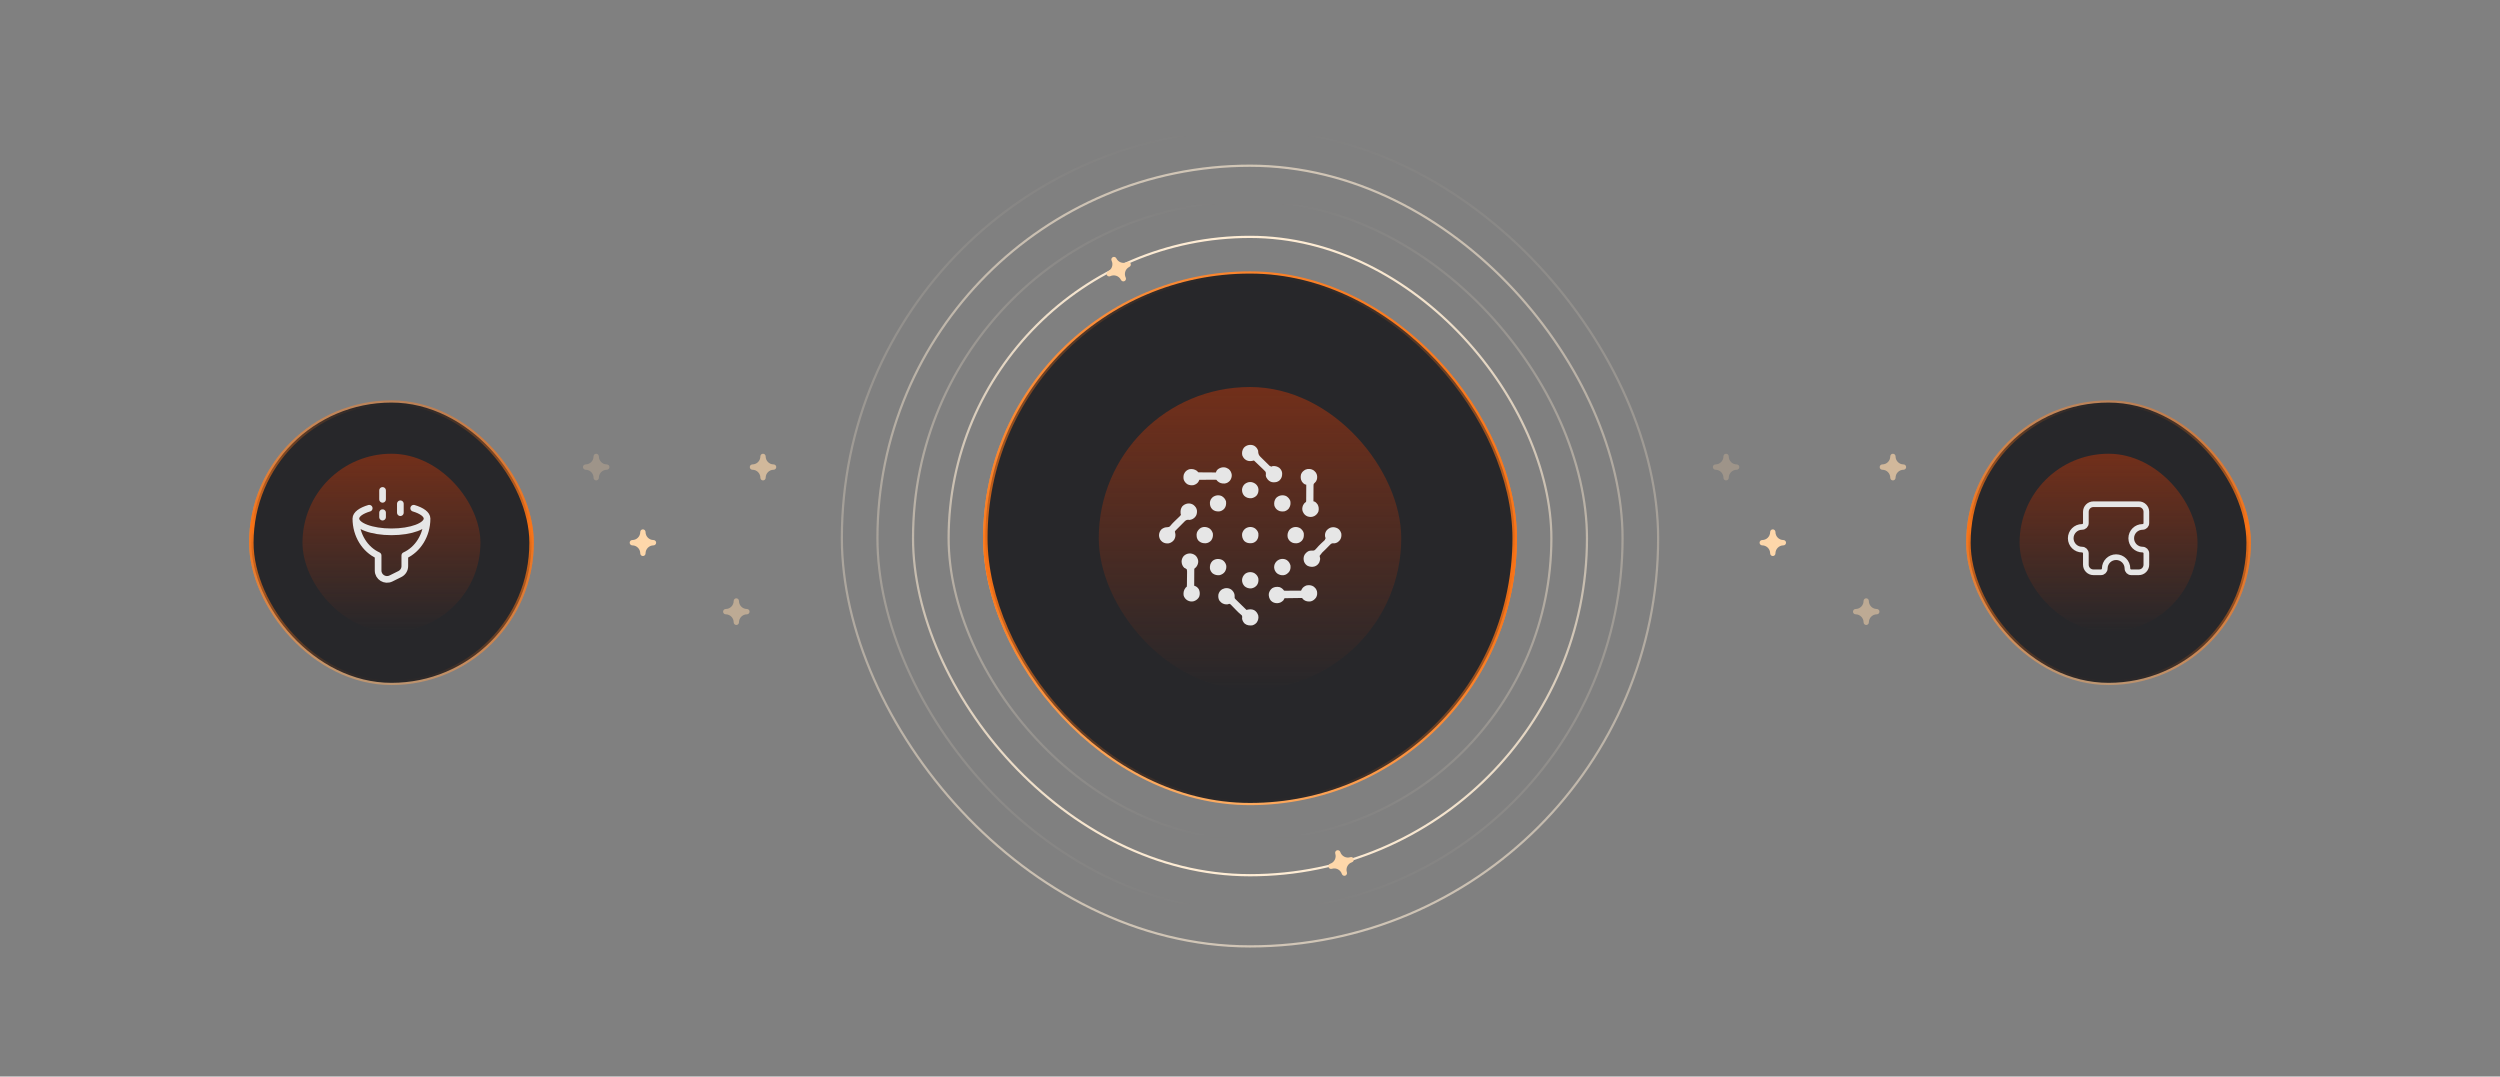
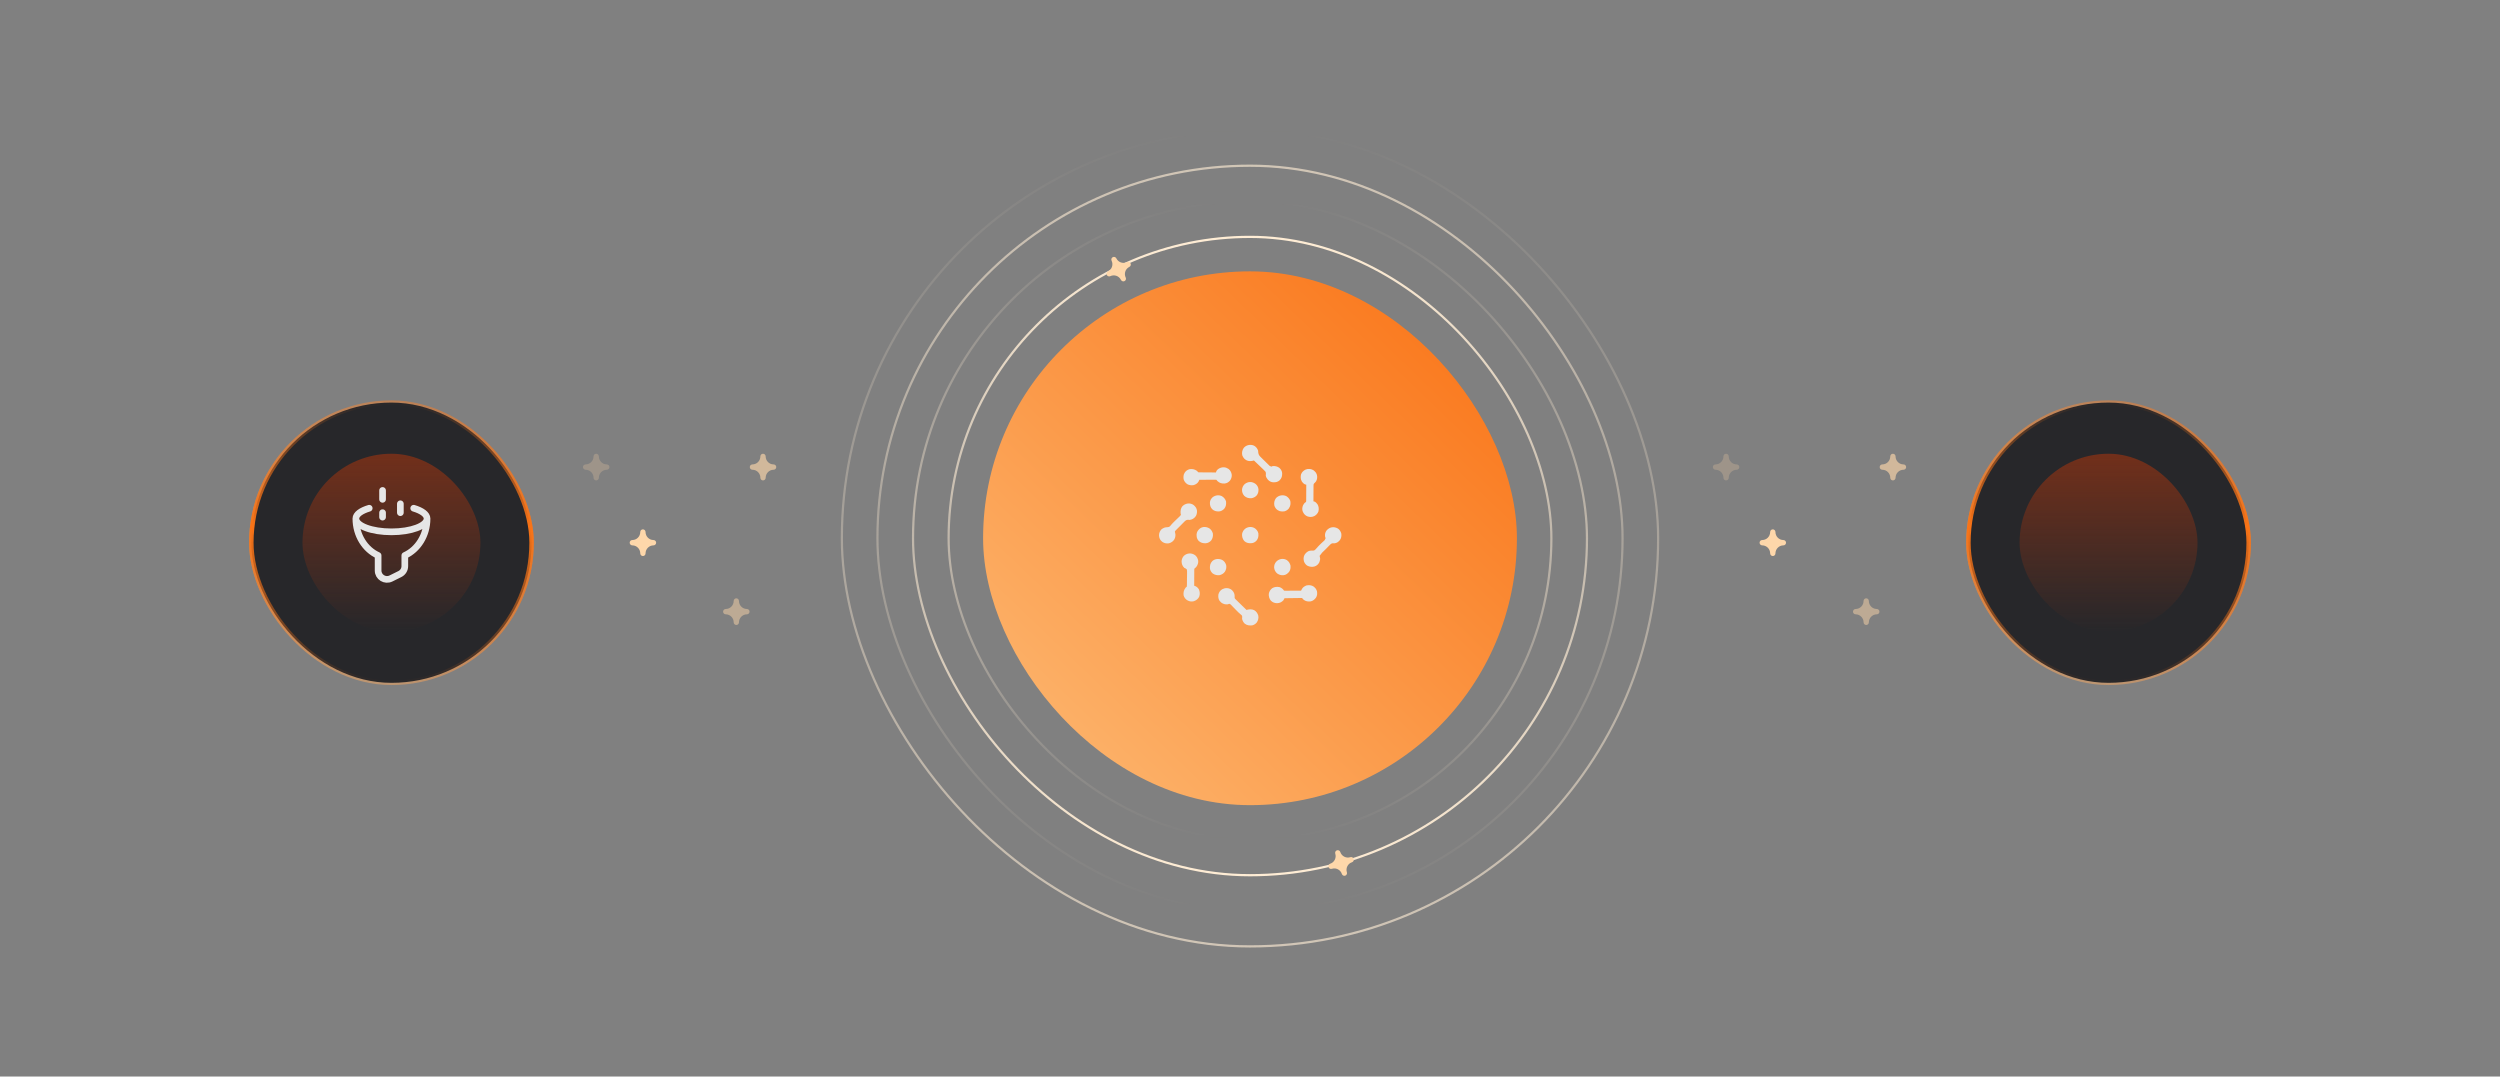
<svg xmlns="http://www.w3.org/2000/svg" id="enzqLf7MRKP1" viewBox="0 0 1124 484" shape-rendering="geometricPrecision" text-rendering="geometricPrecision" project-id="ed1b1205a9d74b83ada4036d556e43c5" export-id="e6f3a2cd326d4fc691066152578d2d4f" cached="false">
  <rect x="0" y="0" width="1124" height="484" fill="#808080" stroke="none" />
  <defs>
    <linearGradient id="enzqLf7MRKP13-stroke" x1="0" y1="1" x2="1.078" y2="0.128" spreadMethod="pad" gradientUnits="objectBoundingBox" gradientTransform="translate(0 0)">
      <stop id="enzqLf7MRKP13-stroke-0" offset="0%" stop-color="rgba(249,115,22,0.64)" />
      <stop id="enzqLf7MRKP13-stroke-1" offset="100%" stop-color="rgba(249,250,251,0)" />
    </linearGradient>
    <linearGradient id="enzqLf7MRKP20-stroke" x1="0" y1="1" x2="1.078" y2="0.128" spreadMethod="pad" gradientUnits="objectBoundingBox" gradientTransform="translate(0 0)">
      <stop id="enzqLf7MRKP20-stroke-0" offset="0%" stop-color="rgba(249,115,22,0.64)" />
      <stop id="enzqLf7MRKP20-stroke-1" offset="100%" stop-color="rgba(249,250,251,0)" />
    </linearGradient>
    <linearGradient id="enzqLf7MRKP23-fill" x1="0.029" y1="1" x2="0.958" y2="0.032" spreadMethod="pad" gradientUnits="objectBoundingBox" gradientTransform="translate(0 0)">
      <stop id="enzqLf7MRKP23-fill-0" offset="0%" stop-color="#fdba74" />
      <stop id="enzqLf7MRKP23-fill-1" offset="100%" stop-color="#f97316" />
    </linearGradient>
    <linearGradient id="enzqLf7MRKP24-stroke" x1="0.5" y1="0" x2="0.5" y2="1" spreadMethod="pad" gradientUnits="objectBoundingBox" gradientTransform="translate(0 0)">
      <stop id="enzqLf7MRKP24-stroke-0" offset="0%" stop-color="#ffedd5" />
      <stop id="enzqLf7MRKP24-stroke-1" offset="100%" stop-color="rgba(255,237,213,0)" />
    </linearGradient>
    <linearGradient id="enzqLf7MRKP25-stroke" x1="0.5" y1="0" x2="0.5" y2="1" spreadMethod="pad" gradientUnits="objectBoundingBox" gradientTransform="translate(0 0)">
      <stop id="enzqLf7MRKP25-stroke-0" offset="0%" stop-color="rgba(255,237,213,0.64)" />
      <stop id="enzqLf7MRKP25-stroke-1" offset="100%" stop-color="rgba(255,237,213,0)" />
    </linearGradient>
    <linearGradient id="enzqLf7MRKP26-stroke" x1="0.5" y1="1" x2="0.5" y2="0" spreadMethod="pad" gradientUnits="objectBoundingBox" gradientTransform="translate(0 0)">
      <stop id="enzqLf7MRKP26-stroke-0" offset="0%" stop-color="#ffedd5" />
      <stop id="enzqLf7MRKP26-stroke-1" offset="100%" stop-color="rgba(255,237,213,0)" />
    </linearGradient>
    <linearGradient id="enzqLf7MRKP27-stroke" x1="0.5" y1="1" x2="0.5" y2="0" spreadMethod="pad" gradientUnits="objectBoundingBox" gradientTransform="translate(0 0)">
      <stop id="enzqLf7MRKP27-stroke-0" offset="0%" stop-color="rgba(255,237,213,0.64)" />
      <stop id="enzqLf7MRKP27-stroke-1" offset="100%" stop-color="rgba(255,237,213,0)" />
    </linearGradient>
    <linearGradient id="enzqLf7MRKP29-stroke" x1="0.5" y1="0" x2="0.5" y2="1" spreadMethod="pad" gradientUnits="objectBoundingBox" gradientTransform="translate(0 0)">
      <stop id="enzqLf7MRKP29-stroke-0" offset="0%" stop-color="rgba(249,115,22,0)" />
      <stop id="enzqLf7MRKP29-stroke-1" offset="55.875%" stop-color="#f97316" />
      <stop id="enzqLf7MRKP29-stroke-2" offset="100%" stop-color="rgba(249,115,22,0)" />
    </linearGradient>
    <linearGradient id="enzqLf7MRKP30-fill" x1="0.452" y1="0.013" x2="0.452" y2="1" spreadMethod="pad" gradientUnits="objectBoundingBox" gradientTransform="translate(0 0)">
      <stop id="enzqLf7MRKP30-fill-0" offset="0%" stop-color="rgba(154,52,18,0.64)" />
      <stop id="enzqLf7MRKP30-fill-1" offset="100%" stop-color="rgba(154,52,18,0)" />
    </linearGradient>
    <linearGradient id="enzqLf7MRKP38-fill" x1="0.029" y1="1" x2="0.958" y2="0.032" spreadMethod="pad" gradientUnits="objectBoundingBox" gradientTransform="translate(0 0)">
      <stop id="enzqLf7MRKP38-fill-0" offset="0%" stop-color="#fdba74" />
      <stop id="enzqLf7MRKP38-fill-1" offset="100%" stop-color="#f97316" />
    </linearGradient>
    <linearGradient id="enzqLf7MRKP39-stroke" x1="0.5" y1="1" x2="0.5" y2="0" spreadMethod="pad" gradientUnits="objectBoundingBox" gradientTransform="translate(0 0)">
      <stop id="enzqLf7MRKP39-stroke-0" offset="0%" stop-color="rgba(249,115,22,0)" />
      <stop id="enzqLf7MRKP39-stroke-1" offset="55.875%" stop-color="#f97316" />
      <stop id="enzqLf7MRKP39-stroke-2" offset="100%" stop-color="rgba(249,115,22,0)" />
    </linearGradient>
    <linearGradient id="enzqLf7MRKP40-fill" x1="0.452" y1="0.013" x2="0.452" y2="1" spreadMethod="pad" gradientUnits="objectBoundingBox" gradientTransform="translate(0 0)">
      <stop id="enzqLf7MRKP40-fill-0" offset="0%" stop-color="rgba(154,52,18,0.64)" />
      <stop id="enzqLf7MRKP40-fill-1" offset="100%" stop-color="rgba(154,52,18,0)" />
    </linearGradient>
    <linearGradient id="enzqLf7MRKP42-fill" x1="0.029" y1="1" x2="0.958" y2="0.032" spreadMethod="pad" gradientUnits="objectBoundingBox" gradientTransform="translate(0 0)">
      <stop id="enzqLf7MRKP42-fill-0" offset="0%" stop-color="#fdba74" />
      <stop id="enzqLf7MRKP42-fill-1" offset="100%" stop-color="#f97316" />
    </linearGradient>
    <linearGradient id="enzqLf7MRKP43-stroke" x1="0.5" y1="1" x2="0.5" y2="0" spreadMethod="pad" gradientUnits="objectBoundingBox" gradientTransform="translate(0 0)">
      <stop id="enzqLf7MRKP43-stroke-0" offset="0%" stop-color="rgba(249,115,22,0)" />
      <stop id="enzqLf7MRKP43-stroke-1" offset="55.875%" stop-color="#f97316" />
      <stop id="enzqLf7MRKP43-stroke-2" offset="100%" stop-color="rgba(249,115,22,0)" />
    </linearGradient>
    <linearGradient id="enzqLf7MRKP44-fill" x1="0.452" y1="0.013" x2="0.452" y2="1" spreadMethod="pad" gradientUnits="objectBoundingBox" gradientTransform="translate(0 0)">
      <stop id="enzqLf7MRKP44-fill-0" offset="0%" stop-color="rgba(154,52,18,0.64)" />
      <stop id="enzqLf7MRKP44-fill-1" offset="100%" stop-color="rgba(154,52,18,0)" />
    </linearGradient>
  </defs>
  <g>
    <g transform="translate(-158-942)">
      <g transform="translate(158 814)">
        <g transform="translate(0 128)">
          <g transform="translate(10 10)">
            <g transform="translate(760.103 194)">
              <g>
                <path style="mix-blend-mode:overlay" d="M31.707,38.8c-1.968,0-3.569-1.615-3.569-3.6c0-.662-.532-1.2-1.19-1.2s-1.19.538-1.19,1.2c0,1.985-1.601,3.6-3.569,3.6C21.532,38.8,21,39.338,21,40s.532,1.2,1.19,1.2c1.968,0,3.569,1.615,3.569,3.6c0,.662.532,1.2,1.19,1.2s1.19-.538,1.19-1.2c0-1.985,1.601-3.6,3.569-3.6.658,0,1.19-.538,1.19-1.2s-.532-1.2-1.19-1.2Z" fill="#fed7aa" />
                <path style="mix-blend-mode:overlay" d="M73.707,69.8c-1.968,0-3.569-1.615-3.569-3.6c0-.662-.532-1.2-1.19-1.2s-1.19.538-1.19,1.2c0,1.985-1.601,3.6-3.569,3.6C63.532,69.8,63,70.338,63,71s.532,1.2,1.19,1.2c1.968,0,3.569,1.615,3.569,3.6c0,.662.532,1.2,1.19,1.2s1.19-.538,1.19-1.2c0-1.985,1.601-3.6,3.569-3.6.658,0,1.19-.538,1.19-1.2s-.532-1.2-1.19-1.2Z" fill="#fed7aa" fill-opacity="0.48" />
                <path style="mix-blend-mode:overlay" d="M10.707,4.8c-1.968,0-3.569-1.615-3.569-3.6c0-.662-.532-1.2-1.19-1.2s-1.19.538-1.19,1.2c0,1.985-1.601,3.6-3.569,3.6C0.532,4.8,0,5.338,0,6s.532,1.2,1.19,1.2c1.968,0,3.569,1.615,3.569,3.6c0,.662.532,1.2,1.19,1.2s1.19-.538,1.19-1.2c0-1.985,1.601-3.6,3.569-3.6.658,0,1.19-.538,1.19-1.2s-.532-1.2-1.19-1.2Z" fill="#fed7aa" fill-opacity="0.24" />
                <path style="mix-blend-mode:overlay" d="M85.707,4.8c-1.968,0-3.569-1.615-3.569-3.6c0-.662-.532-1.2-1.19-1.2s-1.19.538-1.19,1.2c0,1.985-1.601,3.6-3.569,3.6C75.532,4.8,75,5.338,75,6s.532,1.2,1.19,1.2c1.968,0,3.569,1.615,3.569,3.6c0,.662.532,1.2,1.19,1.2s1.19-.538,1.19-1.2c0-1.985,1.601-3.6,3.569-3.6.658,0,1.19-.538,1.19-1.2s-.532-1.2-1.19-1.2Z" opacity="0.64" fill="#fed7aa" />
              </g>
              <path d="M31.897,40h64" fill="none" fill-rule="evenodd" stroke="url(#enzqLf7MRKP13-stroke)" />
            </g>
            <g transform="translate(252.103 194)">
              <g>
                <path style="mix-blend-mode:overlay" d="M31.707,38.8c-1.968,0-3.569-1.615-3.569-3.6c0-.662-.532-1.2-1.19-1.2s-1.19.538-1.19,1.2c0,1.985-1.601,3.6-3.569,3.6C21.532,38.8,21,39.338,21,40s.532,1.2,1.19,1.2c1.968,0,3.569,1.615,3.569,3.6c0,.662.532,1.2,1.19,1.2s1.19-.538,1.19-1.2c0-1.985,1.601-3.6,3.569-3.6.658,0,1.19-.538,1.19-1.2s-.532-1.2-1.19-1.2Z" fill="#fed7aa" />
                <path style="mix-blend-mode:overlay" d="M73.707,69.8c-1.968,0-3.569-1.615-3.569-3.6c0-.662-.532-1.2-1.19-1.2s-1.19.538-1.19,1.2c0,1.985-1.601,3.6-3.569,3.6C63.532,69.8,63,70.338,63,71s.532,1.2,1.19,1.2c1.968,0,3.569,1.615,3.569,3.6c0,.662.532,1.2,1.19,1.2s1.19-.538,1.19-1.2c0-1.985,1.601-3.6,3.569-3.6.658,0,1.19-.538,1.19-1.2s-.532-1.2-1.19-1.2Z" fill="#fed7aa" fill-opacity="0.48" />
                <path style="mix-blend-mode:overlay" d="M10.707,4.8c-1.968,0-3.569-1.615-3.569-3.6c0-.662-.532-1.2-1.19-1.2s-1.19.538-1.19,1.2c0,1.985-1.601,3.6-3.569,3.6C0.532,4.8,0,5.338,0,6s.532,1.2,1.19,1.2c1.968,0,3.569,1.615,3.569,3.6c0,.662.532,1.2,1.19,1.2s1.19-.538,1.19-1.2c0-1.985,1.601-3.6,3.569-3.6.658,0,1.19-.538,1.19-1.2s-.532-1.2-1.19-1.2Z" fill="#fed7aa" fill-opacity="0.24" />
                <path style="mix-blend-mode:overlay" d="M85.707,4.8c-1.968,0-3.569-1.615-3.569-3.6c0-.662-.532-1.2-1.19-1.2s-1.19.538-1.19,1.2c0,1.985-1.601,3.6-3.569,3.6C75.532,4.8,75,5.338,75,6s.532,1.2,1.19,1.2c1.968,0,3.569,1.615,3.569,3.6c0,.662.532,1.2,1.19,1.2s1.19-.538,1.19-1.2c0-1.985,1.601-3.6,3.569-3.6.658,0,1.19-.538,1.19-1.2s-.532-1.2-1.19-1.2Z" opacity="0.64" fill="#fed7aa" />
              </g>
              <path d="M18.897,40h64" fill="none" fill-rule="evenodd" stroke="url(#enzqLf7MRKP20-stroke)" />
            </g>
          </g>
          <g transform="translate(378 58)">
            <g>
              <rect width="240" height="240" rx="120" ry="120" transform="translate(64 64)" fill="url(#enzqLf7MRKP23-fill)" fill-rule="evenodd" />
              <rect width="271" height="271" rx="135.5" ry="135.5" transform="translate(48.5 48.5)" fill="none" fill-rule="evenodd" stroke="url(#enzqLf7MRKP24-stroke)" />
              <rect width="335" height="335" rx="167.5" ry="167.5" transform="translate(16.5 16.5)" fill="none" fill-rule="evenodd" stroke="url(#enzqLf7MRKP25-stroke)" />
              <rect width="303" height="303" rx="151.5" ry="151.5" transform="translate(32.5 32.5)" fill="none" fill-rule="evenodd" stroke="url(#enzqLf7MRKP26-stroke)" />
              <rect width="367" height="367" rx="183.5" ry="183.5" transform="translate(.5 0.5)" fill="none" fill-rule="evenodd" stroke="url(#enzqLf7MRKP27-stroke)" />
            </g>
            <g transform="translate(64 64)">
-               <rect width="238" height="238" rx="119" ry="119" transform="translate(1 1)" fill="#27272a" fill-rule="evenodd" stroke="url(#enzqLf7MRKP29-stroke)" stroke-width="2" />
-               <rect width="136" height="136" rx="68" ry="68" transform="translate(52 52)" fill="url(#enzqLf7MRKP30-fill)" fill-rule="evenodd" />
-             </g>
+               </g>
            <g transform="translate(116.972 55)">
              <g transform="matrix(.951-.309 0.309 0.951 100.465 271.132)">
                <path d="M10.707,4.8c-1.968,0-3.569-1.615-3.569-3.6c0-.662-.532-1.2-1.19-1.2s-1.19.538-1.19,1.2c0,1.985-1.601,3.6-3.569,3.6C0.532,4.8,0,5.338,0,6s.532,1.2,1.19,1.2c1.968,0,3.569,1.615,3.569,3.6c0,.662.532,1.2,1.19,1.2s1.19-.538,1.19-1.2c0-1.985,1.601-3.6,3.569-3.6.658,0,1.19-.538,1.19-1.2s-.532-1.2-1.19-1.2Z" fill="#fed7aa" />
              </g>
              <g transform="matrix(.899-.438 0.438 0.899 0 5.215)">
                <path d="M10.707,4.8c-1.968,0-3.569-1.615-3.569-3.6c0-.662-.532-1.2-1.19-1.2s-1.19.538-1.19,1.2c0,1.985-1.601,3.6-3.569,3.6C0.532,4.8,0,5.338,0,6s.532,1.2,1.19,1.2c1.968,0,3.569,1.615,3.569,3.6c0,.662.532,1.2,1.19,1.2s1.19-.538,1.19-1.2c0-1.985,1.601-3.6,3.569-3.6.658,0,1.19-.538,1.19-1.2s-.532-1.2-1.19-1.2Z" fill="#fed7aa" />
              </g>
            </g>
          </g>
          <g transform="translate(112 180)">
            <g transform="translate(772 0)">
              <rect width="128" height="128" rx="64" ry="64" fill="url(#enzqLf7MRKP38-fill)" fill-opacity="0.48" fill-rule="evenodd" />
              <rect width="126" height="126" rx="63" ry="63" transform="translate(1 1)" fill="#27272a" fill-rule="evenodd" stroke="url(#enzqLf7MRKP39-stroke)" stroke-width="2" />
              <rect width="80" height="80" rx="40" ry="40" transform="translate(24 24)" fill="url(#enzqLf7MRKP40-fill)" fill-rule="evenodd" />
            </g>
            <g>
              <rect width="128" height="128" rx="64" ry="64" fill="url(#enzqLf7MRKP42-fill)" fill-opacity="0.48" fill-rule="evenodd" />
              <rect width="126" height="126" rx="63" ry="63" transform="translate(1 1)" fill="#27272a" fill-rule="evenodd" stroke="url(#enzqLf7MRKP43-stroke)" stroke-width="2" />
              <rect width="80" height="80" rx="40" ry="40" transform="translate(24 24)" fill="url(#enzqLf7MRKP44-fill)" fill-rule="evenodd" />
            </g>
          </g>
        </g>
      </g>
    </g>
  </g>
  <path d="M20,8.326c0,1.646-3.582,2.98-8,2.98s-8-1.334-8-2.98m16,0c0,3.752-2.068,6.963-5,8.29v2.402c0,.752-.428,1.44-1.106,1.777l-2,.993C10.565,22.448,9,21.488,9,20.011v-3.395c-2.932-1.326-5-4.538-5-8.29m16,0C20,7.385,18.829,6.546,17,6M4,8.326C4,7.385,5.171,6.546,7,6m7-1v2M10,7v1m0-6v2" transform="matrix(2 0 0 2 152 216.5)" fill="none" stroke="#e6e6e6" stroke-width="1.5" stroke-linecap="round" stroke-linejoin="round" />
-   <path d="M20,3L8,3C6.895,3,6,3.895,6,5v3c0,.552-.448,1-1,1-1.657,0-3,1.343-3,3s1.343,3,3,3c.552,0,1,.448,1,1v3c0,1.105.895,2,2,2h2c.552,0,1-.448,1-1c0-1.657,1.343-3,3-3s3,1.343,3,3c0,.552.448,1,1,1h2c1.105,0,2-.895,2-2v-3c0-.552-.448-1-1-1-1.657,0-3-1.343-3-3s1.343-3,3-3c.552,0,1-.448,1-1v-3c0-1.105-.895-2-2-2Z" transform="matrix(1.7 0 0 1.7 927.6 221.6)" fill="none" stroke="#e6e6e6" stroke-width="1.5" stroke-linejoin="round" />
  <g transform="matrix(.111 0 0 0.11 495.503 192.947)">
    <path d="M0,0C7.887,6.488,13.035,13.479,14.133,23.875c.307,10.167-1.168,17.779-7.695,25.688C0.047,56.263,-5.992,59.763,-15.25,61.25c-2.05-.162-4.097-.348-6.143-.555-7.242-.044-10.467,2.629-15.521,7.567-.975,1.018-1.949,2.038-2.922,3.058-1.035,1.042-2.073,2.081-3.113,3.118-2.16,2.168-4.297,4.356-6.418,6.563-2.718,2.826-5.478,5.605-8.255,8.372-2.14,2.138-4.261,4.293-6.377,6.455-1.012,1.032-2.029,2.06-3.05,3.083-1.42,1.43-2.814,2.886-4.207,4.343-.798.822-1.596,1.643-2.418,2.49-1.892,2.461-1.892,2.461-1.361,5.674.259.935.518,1.869.785,2.832c2.256,9.275,1.135,17.944-3.254,26.422-5.26,8.542-12.591,13.56-22.184,16.266-9.159,1.117-18.202.05-25.875-5.438-1.257-1.051-2.488-2.134-3.688-3.25-.556-.514-1.111-1.029-1.684-1.559-6.147-6.393-8.508-14.265-8.816-23.004.332-9.336,3.817-17.811,10.5-24.438c7.238-5.305,13.846-8.145,22.875-8.125c5.1-.306,7.919-.779,11.562-4.438c1.216-1.456,2.398-2.94,3.562-4.438c4.685-5.588,9.682-10.74,14.938-15.789c1.487-1.45,2.972-2.9,4.457-4.352c2.314-2.258,4.632-4.51,6.966-6.747c2.271-2.18,4.519-4.382,6.764-6.589.705-.666,1.41-1.332,2.136-2.017c1.78-1.77,3.364-3.405,4.739-5.506.116-3.226.116-3.226-1-6-.876-11.033-.041-20.294,6.762-29.344C-33.794,-6.808,-14.452,-10.276,0,0Z" transform="translate(370.25 309.75)" fill="#e6e6e6" />
    <path d="M0,0C7.139,6.029,11.14,14.263,12.418,23.48c.414,9.673-2.848,17.908-8.723,25.484-1.66,1.754-1.66,1.754-4.223,3.434-2.712,2.139-2.712,2.139-3.077,5.459-.007,1.235-.013,2.469-.02,3.741-.016,1.025-.016,1.025-.032,2.071-.029,2.251-.022,4.501-.016,6.753-.013,1.564-.028,3.127-.046,4.691-.04,4.11-.05,8.22-.054,12.33-.009,4.196-.047,8.392-.082,12.589-.065,8.229-.098,16.458-.111,24.688.941.3,1.882.6,2.851.91c7.138,2.472,12.385,7.574,16.176,14c4.147,8.91,4.784,20.264,1.41,29.59-4.582,9.532-11.613,14.878-21.324,18.609-9.025,2.582-17.963,1.378-26.113-3.109-8.18-4.815-13.535-11.801-16-21-1.126-12.634.812-21.231,8.535-31.371c1.465-1.629,1.465-1.629,4.465-3.629.51-3.027.51-3.027.499-6.649.017-.683.033-1.366.05-2.07.049-2.265.074-4.53.095-6.796.01-.774.019-1.548.029-2.345.051-4.098.084-8.196.102-12.295.022-4.229.104-8.455.201-12.683.064-3.255.082-6.509.089-9.765.011-1.558.039-3.116.083-4.674.126-4.71.119-9.142-1.149-13.722-2.994-3.033-6.104-4.408-10-6-7.469-7.178-10.508-15.448-11.059-25.656.157-8.933,3.22-16.598,9.059-23.344C-32.704,-9.599,-14.636,-10.532,0,0Z" transform="translate(376.965 515.281)" fill="#e6e6e6" />
    <path d="M0,0C8.283,4.991,12.986,11.132,16.172,20.309c.219,2.542.383,5.089.5,7.638.854,9.271,5.621,14.476,12.133,20.713c1.079,1.078,2.155,2.159,3.23,3.242c2.24,2.243,4.502,4.459,6.784,6.659c2.92,2.818,5.784,5.686,8.634,8.575c2.208,2.229,4.441,4.433,6.682,6.629c1.066,1.05,2.126,2.106,3.179,3.17c5.294,5.837,5.294,5.837,12.255,8.548c2.439-.527,2.439-.527,5.604-2.174C85.007,82.178,94.021,84.72,102.062,90.438c6.474,5.743,10.668,12.963,11.445,21.605.273,12-1.688,20.387-10.113,29.285-8.03,7.155-15.907,8.468-26.391,8.254-9.076-.648-15.745-4.638-21.832-11.273-4.116-5.086-7.447-10.333-8-17c.102-.939.203-1.878.308-2.845.493-5.083.57-8.735-2.169-13.164-2.745-3.099-5.618-5.937-8.639-8.761-1.079-1.055-2.155-2.112-3.229-3.173-2.813-2.764-5.663-5.486-8.522-8.201-2.919-2.785-5.801-5.609-8.687-8.429-5.652-5.513-11.344-10.984-17.062-16.428-1.075.323-2.15.646-3.258.979-8.421,2.298-18.995,2.548-26.792-1.729-.965-.619-.965-.619-1.949-1.25-1.042-.619-1.042-.619-2.105-1.25-6.785-4.481-10.298-10.759-13.27-18.188-1.931-11.006-.302-20.55,6.062-29.875C-32.245,-3.204,-14.131,-6.852,0,0Z" transform="translate(615.828 67.691)" fill="#e6e6e6" />
    <path d="M0,0C5.185,4.395,8.945,8.582,11.23,15.012c.619,1.671.619,1.671,1.25,3.375c1.854,8.961,1.163,17.812-3.539,25.82C3.385,52.022,-3.313,57.718,-12.77,60.012c-10.079,1.146-19.373.15-27.68-5.977-2.246-1.924-4.371-3.799-6.32-6.023c0-.66,0-1.32,0-2-35.64.495-35.64.495-72,1-1.65,2.97-3.3,5.94-5,9-7.194,7.194-14.848,11.077-25.062,11.312-10.076-.124-17.73-3.001-24.996-10.059-6.728-7.811-9.37-17.751-8.785-27.988c1.518-9.4,6.399-17.368,13.844-23.266c9.108-5.612,19.453-6.601,29.891-4.387c7.46,2.663,13.728,7.814,18.109,14.387c2.992.441,2.992.441,6.561.341.673 0,1.347.001,2.04.001c2.23-.002,4.458-.025,6.688-.049c1.544-.006,3.088-.01,4.632-.013c4.067-.011,8.134-.041,12.202-.074c4.149-.031,8.298-.044,12.447-.06c8.143-.032,16.286-.083,24.43-.146.259-.535.518-1.071.785-1.623.348-.71.696-1.42,1.055-2.151.342-.7.683-1.401,1.035-2.123c4.098-7.662,10.249-11.688,18.125-15.104C-20.036,-7.768,-9.066,-6.509,0,0Z" transform="translate(857.77 643.988)" fill="#e6e6e6" />
    <path d="M0,0C5.185,4.395,8.945,8.582,11.23,15.012c.412,1.114.825,2.228,1.25,3.375c1.849,8.936,1.224,17.925-3.609,25.855-2.193,3.013-4.352,5.525-7.205,7.945-3.053,3.542-3.07,5.285-3.095,9.91-.016,1.04-.016,1.04-.032,2.101-.029,2.278-.022,4.555-.016,6.834-.013,1.585-.028,3.169-.046,4.754-.04,4.161-.05,8.321-.054,12.483-.009,4.25-.047,8.5-.082,12.75-.065,8.331-.098,16.663-.111,24.994c1.16.193,1.16.193,2.344.391c5.998,1.376,10.947,7.171,14.379,12.066c5,8.791,5.763,18.542,3.664,28.434-3.161,8.857-9.046,15.174-17.262,19.609-8.882,4.017-16.819,4.327-26.125,1.5-10.051-3.799-15.26-9.579-19.836-19.195-3.64-8.77-2.96-17.504.566-26.227c2.417-4.909,5.213-9.23,9.832-12.258c2.712-2.139,2.712-2.139,3.077-5.459.007-1.235.013-2.469.02-3.741.016-1.025.016-1.025.032-2.071.029-2.251.022-4.501.016-6.753.013-1.564.028-3.127.046-4.691.04-4.11.05-8.22.054-12.33.009-4.196.047-8.392.082-12.589.065-8.229.098-16.458.111-24.688-1.175-.213-1.175-.213-2.373-.429-6.652-1.445-11.646-7.109-15.373-12.531-5.37-8.733-5.783-19.103-3.598-29.016c3.471-9.664,9.781-15.208,18.695-19.895C-22.506,-8.511,-9.535,-6.846,0,0Z" transform="translate(857.77 168.988)" fill="#e6e6e6" />
    <path d="M0,0C7.344,4.878,11.479,12.375,13.82,20.75c1.088,9.851-.137,18.627-5.988,26.766C3.457,52.684,-0.736,56.538,-7.18,58.75c-.636.222-1.271.443-1.926.672-3.815,1.132-6.753,1.26-10.696.805-4.721-.017-6.861,1.225-10.365,4.344-1.754,1.742-3.481,3.513-5.185,5.305-.926.935-1.852,1.871-2.806,2.835-2.454,2.481-4.875,4.99-7.292,7.507-1.963,2.034-3.949,4.046-5.936,6.057-12.716,11.714-12.716,11.714-22.794,25.477.128,2.248.588,3.958,1.332,6.078c2.264,6.513-.019,13.715-2.332,19.922-4.019,8-9.842,13.528-18.188,16.812-10.648,3.317-18.436,2.31-28.812-1.812-7.368-3.935-12.162-10.089-15.07-17.859-2.698-9.384-2.604-18.171,1.777-27.012c4.383-7.217,10.377-12.944,18.105-16.379c5.669-1.334,11.234-1.96,17.035-1.336c3.659.011,5.287-.958,7.969-3.414c1.27-1.313,2.518-2.648,3.746-4c.621-.648,1.241-1.297,1.881-1.965c3.02-3.18,5.907-6.448,8.736-9.797c3.06-3.533,6.399-6.71,9.824-9.883c1.631-1.534,3.26-3.071,4.888-4.609c1.12-1.045,2.25-2.079,3.39-3.103c6.865-5.762,6.865-5.762,9.995-13.696-.519-2.799-1.316-5.274-2.276-7.948-.916-8.377.831-16.345,5.75-23.25C-34.174,-6.399,-16.94,-9.714,0,0Z" transform="translate(955.18 406.25)" fill="#e6e6e6" />
    <path d="M0,0C6.535,5.333,11.883,12.497,13.148,20.984c.378,3.778.689,7.394.333,11.182.354,4.155,1.729,5.334,4.675,8.234.468.469.936.938,1.419,1.421c1.545,1.54,3.109,3.058,4.675,4.577c1.077,1.066,2.154,2.134,3.229,3.203c2.828,2.805,5.673,5.591,8.522,8.374c2.906,2.845,5.796,5.707,8.687,8.568C50.359,72.15,56.048,77.737,61.75,83.312c1.076-.323,2.152-.646,3.26-.979c8.768-2.394,19.291-2.343,27.568,1.67c8.827,5.319,13.722,12.481,16.812,22.355c1.887,10.255-.486,19.705-6.328,28.266-4.773,5.884-11.028,9.733-18.312,11.688-11.346,1.021-20.976.13-30.25-7-5.333-4.987-9.6-12.729-10.75-20c.104-1.939.231-3.876.375-5.812.052-4.371.052-4.371-1.648-8.281-1.809-1.801-3.726-3.321-5.727-4.906-5.758-4.804-10.994-9.978-16.156-15.41-1.531-1.583-3.064-3.164-4.598-4.744-2.389-2.464-4.77-4.934-7.128-7.427-2.298-2.425-4.626-4.816-6.961-7.203-.699-.754-1.398-1.508-2.119-2.285C-2.16,61.283,-3.843,59.67,-6.25,58.312c-3.158-.009-4.993.79-8,2-9.448,1.086-18.494-1.065-26-7-2.625-2.438-2.625-2.438-5-5-.701-.743-1.403-1.485-2.125-2.25-5.352-7.849-5.816-16.458-4.875-25.75c2.199-9.032,7.062-16.428,14.938-21.375C-25.41,-7.581,-11.402,-7.94,0,0Z" transform="translate(523.25 655.688)" fill="#e6e6e6" />
    <path d="M0,0C7.571,6.19,11.817,14.783,12.934,24.441c.289,8.693-2.488,17.294-8.004,24.012-6.099,6.458-12.618,10.456-21.562,11.098-12.226.238-19.786-1.887-28.867-10.336-1.812-1.902-1.812-1.902-3.812-4.902-2.992-.441-2.992-.441-6.561-.341-.673-0-1.347-.001-2.04-.001-2.23.002-4.458.025-6.688.049-1.544.006-3.088.01-4.632.013-4.067.011-8.134.041-12.202.074-4.149.031-8.298.044-12.447.06-8.143.032-16.286.083-24.43.146-.317.677-.633,1.354-.96,2.051-.43.893-.859,1.786-1.302,2.707-.42.883-.84,1.766-1.272,2.676-4.068,7.12-11.642,11.753-19.349,14.152-9.061,1.772-18.577.728-26.527-4.027-7.281-5.239-12.25-11.857-14.59-20.559-.79-8.861-.948-17.284,4-25c.412-.695.825-1.39,1.25-2.105C-172.606,7.459,-166.001,3.165,-158.25,0.938c11.447-1.817,20.405.229,30.027,6.777c1.91,1.598,1.91,1.598,3.095,3.663c1.737,2.242,1.737,2.242,4.909,2.453c1.272.009,2.545.018,3.856.027.703.01,1.405.021,2.129.031c2.321.029,4.642.031,6.964.032c1.61.015,3.22.032,4.83.05c4.237.044,8.473.064,12.71.079c4.324.02,8.647.062,12.97.102c8.482.075,16.965.126,25.447.16.303-.946.606-1.892.918-2.867C-47.9,4.22,-42.789,0.268,-36.125,-3.125C-23.733,-8.963,-11.394,-7.777,0,0Z" transform="translate(512.312 162.688)" fill="#e6e6e6" />
    <path d="M0,0C6.274,5.356,11.6,11.733,13.117,20.047c.837,11.659-.077,20.562-7.688,29.812-6.464,6.827-13.49,10.225-22.846,10.48-10.556.1-18.682-1.649-26.643-9.094-7.203-8.683-9.632-18.198-8.824-29.199c1.81-9.431,7.115-17.364,14.984-22.785C-25.933,-7.95,-11.735,-7.951,0,0Z" transform="translate(619.883 405.953)" fill="#e6e6e6" />
    <path d="M0,0C8.265,4.744,13.461,12.064,16.117,21.172c1.958,9.661-.094,18.726-5.219,27.062-5.196,7.28-12.184,11.476-20.688,13.938-10.563,1.257-19.738-.575-28.516-6.816C-44.779,49.613,-48.973,42.392,-49.75,33.75c-.272-11.94,1.669-20.408,10.043-29.285C-28.29,-5.396,-13.291,-6.031,0,0Z" transform="translate(486.414 534.516)" fill="#e6e6e6" />
-     <path d="M0,0C6.274,5.356,11.6,11.733,13.117,20.047c.808,11.258.067,20.305-7.25,29.312-5.562,5.908-12.466,10.318-20.641,11.023-8.107.169-15.107.237-22.109-4.336-1.04-.619-1.04-.619-2.102-1.25-6.752-4.451-11.046-11.062-13.273-18.812-1.77-11.15-.004-20.589,6.641-29.898C-34.139,-7.408,-14.699,-9.959,0,0Z" transform="translate(803.883 405.953)" fill="#e6e6e6" />
    <path d="M0,0C7.28,5.196,11.476,12.184,13.938,20.688c1.257,10.563-.575,19.738-6.816,28.516-5.821,6.562-13.037,10.604-21.754,11.516-11.575.422-20.319-1.707-29.117-9.781-7.201-7.921-8.486-16.384-8.273-26.793.719-10.083,5.673-16.65,12.895-23.332C-27.705,-8.392,-11.973,-7.385,0,0Z" transform="translate(434.75 405.688)" fill="#e6e6e6" />
    <path d="M0,0C8.022,5.471,12.352,12.755,15,22c1.047,9.483-.031,18.413-5.648,26.32C3.359,55.412,-3.484,60.867,-13,62c-9.708.794-18.026-1.602-25.961-7.266-7.117-6.053-11.438-14.39-12.199-23.691C-51.557,21.201,-48.628,13.254,-42,6c10.787-11.421,28.318-14.171,42-6Z" transform="translate(748 535)" fill="#e6e6e6" />
    <path d="M0,0C7.261,5.909,11.426,12.884,12.418,22.281c.306,10.125-1.203,17.72-7.57,25.688-5.792,6.153-13.637,10.092-22.039,11.059-11.064.216-19.548-1.96-27.773-9.621-6.871-7.456-9.388-15.757-9.281-25.738.807-8.645,4.644-16.874,11.133-22.664C-29.676,-9.606,-13.94,-10.031,0,0Z" transform="translate(620.965 223.344)" fill="#e6e6e6" />
    <path d="M0,0C7.928,4.825,12.975,10.979,16.488,19.512c2.115,11.728.7,21.191-6,31.062-4.748,5.938-11.001,9.791-18.312,11.75-8.861.79-17.284.948-25-4-1.042-.619-1.042-.619-2.105-1.25-6.748-4.456-11.042-11.062-13.27-18.812-1.75-11.028-.063-20.591,6.504-29.828C-31.408,-3.164,-14.091,-6.75,0,0Z" transform="translate(745.824 273.676)" fill="#e6e6e6" />
-     <path d="M0,0C7.69,5.619,12.764,12.018,14.629,21.488c1.031,9.912-.165,18.439-5.883,26.73-6.376,7.736-13.613,11.882-23.555,13.27-9.912.467-19.097-2.423-26.562-9-6.866-7.408-10.324-15.74-10.152-25.895.71-9.807,4.934-17.637,11.996-24.344C-28.6,-6.678,-11.884,-7.577,0,0Z" transform="translate(618.371 589.512)" fill="#e6e6e6" />
    <path d="M0,0C8.308,4.976,14.205,12.082,17.211,21.324c1.059,11.466.233,21.083-7.25,30.312-5.835,6.185-12.706,10.206-21.266,11.023-11.334.119-19.355-1.509-27.73-9.41-7.39-8.114-9.243-16.335-9.062-27.164.74-9.015,4.672-15.718,11.309-21.762C-26.232,-3.701,-12.216,-5.783,0,0Z" transform="translate(484.789 273.676)" fill="#e6e6e6" />
  </g>
</svg>